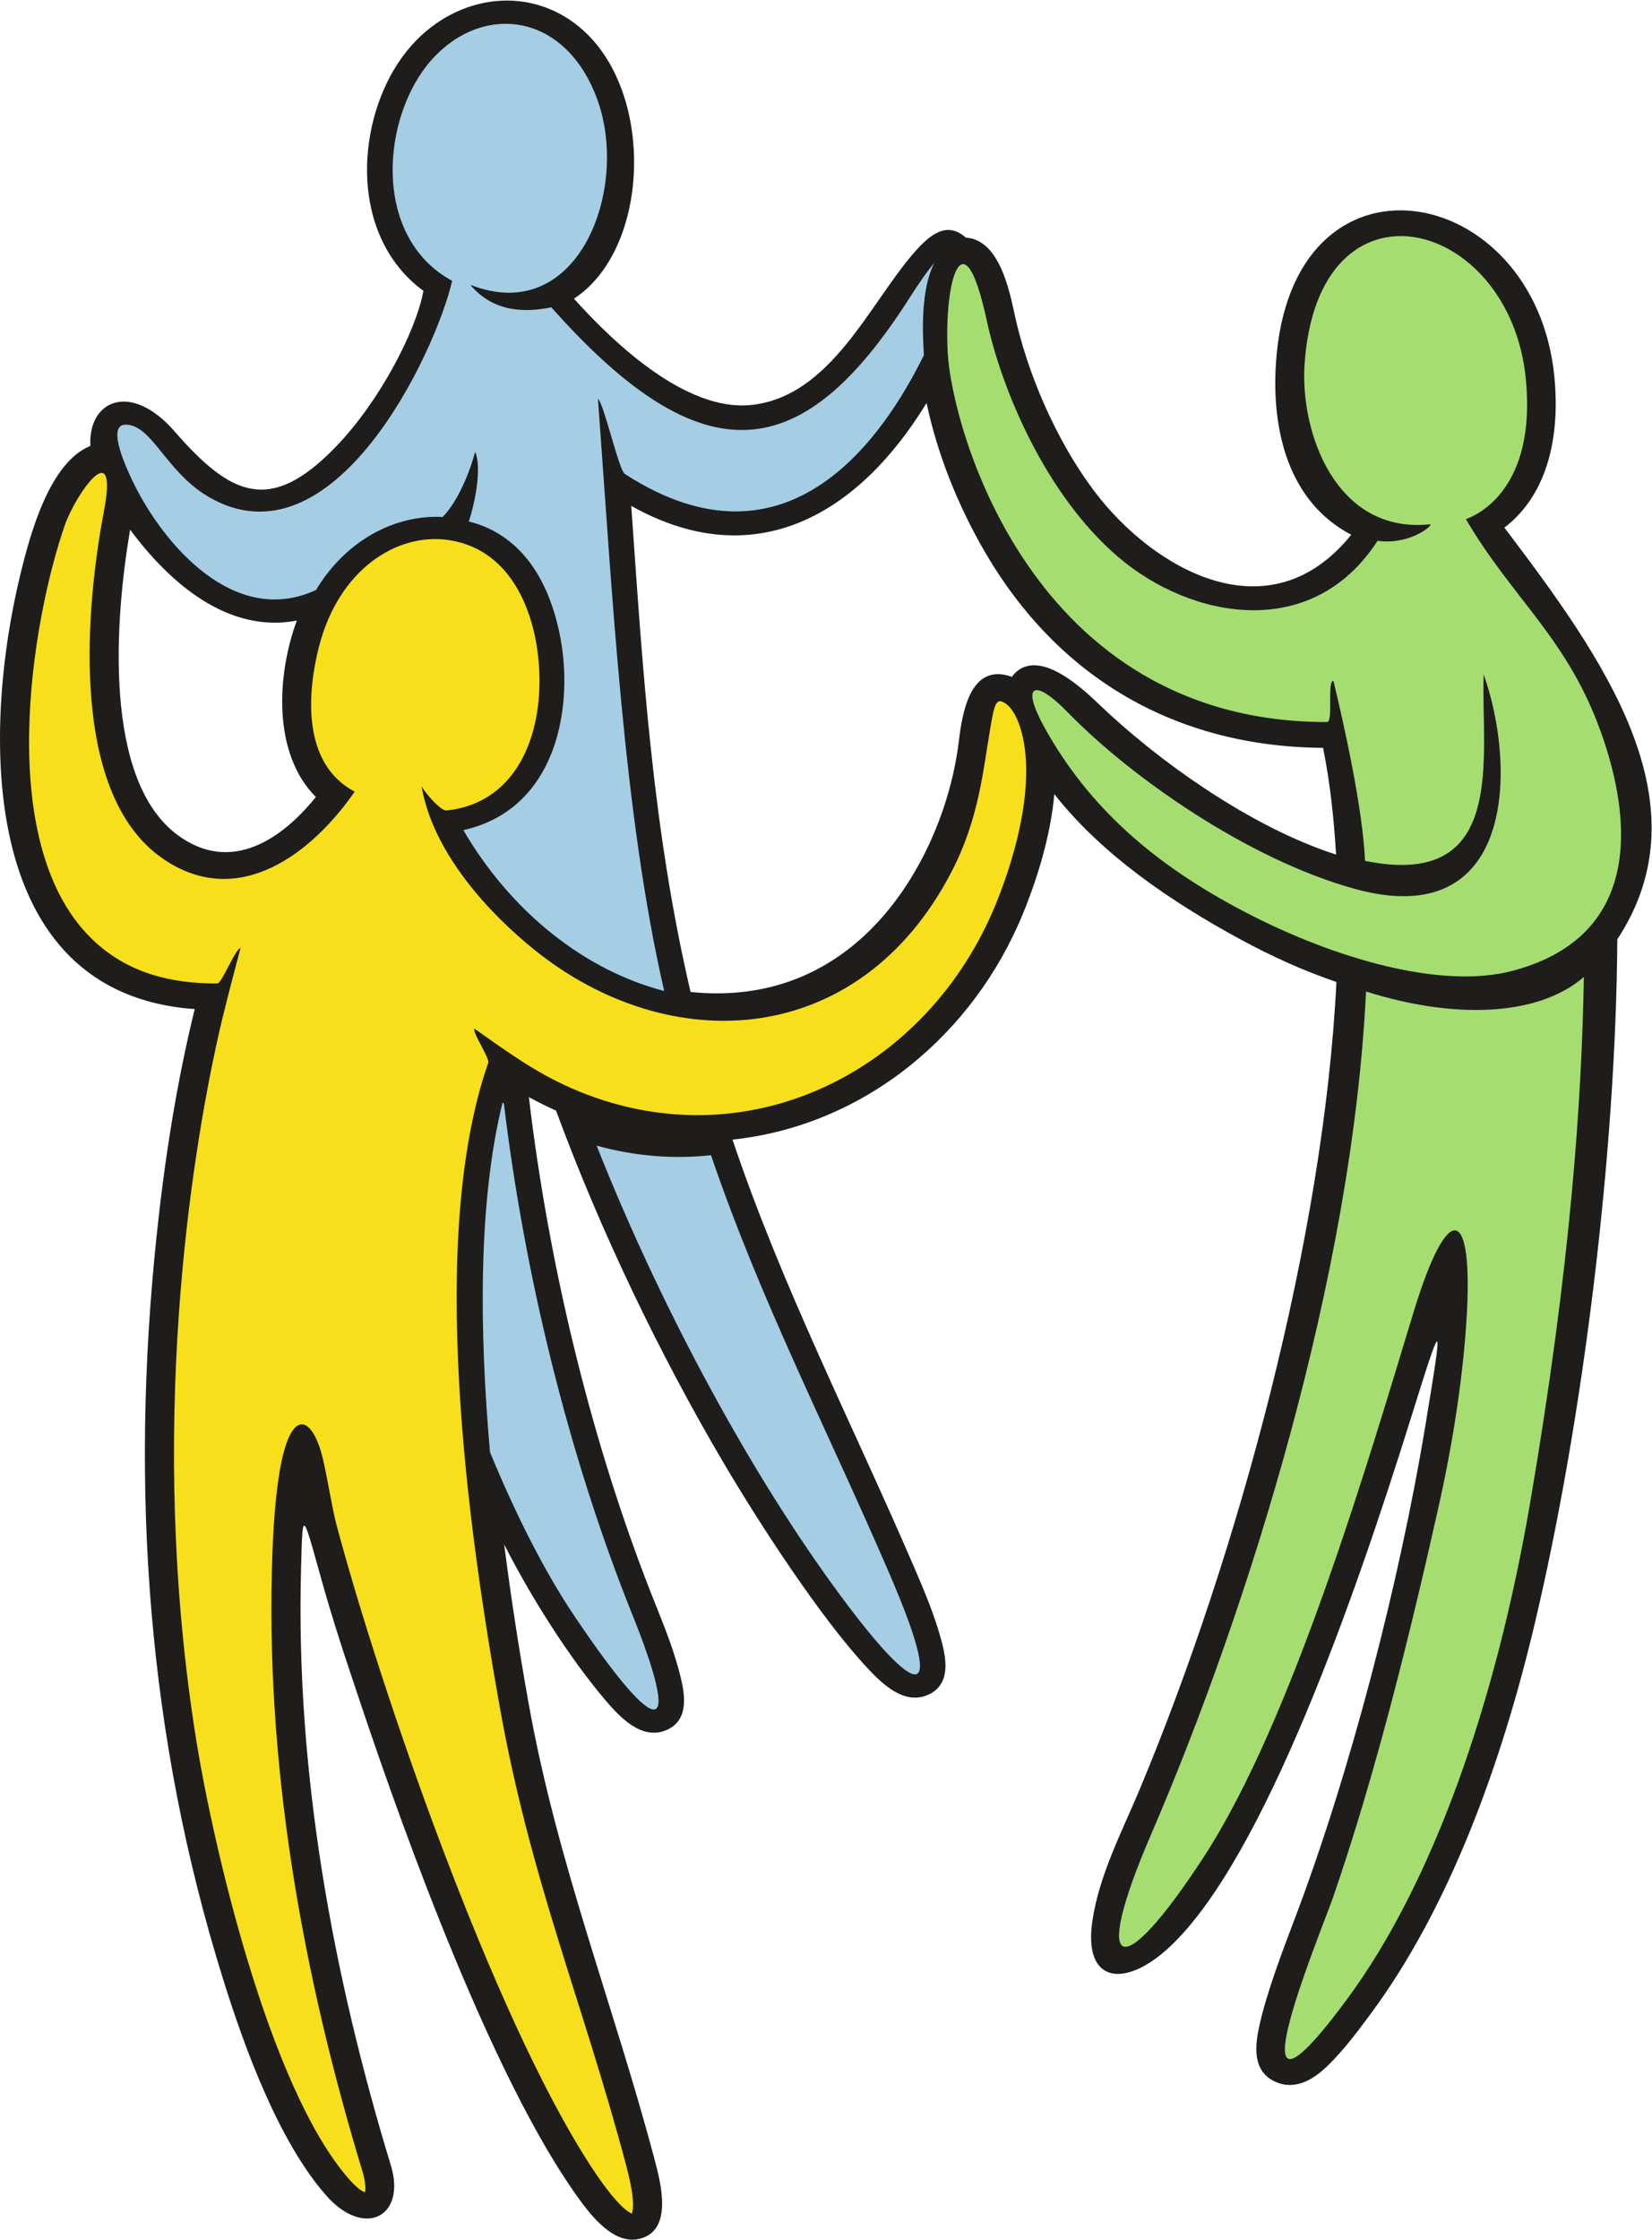
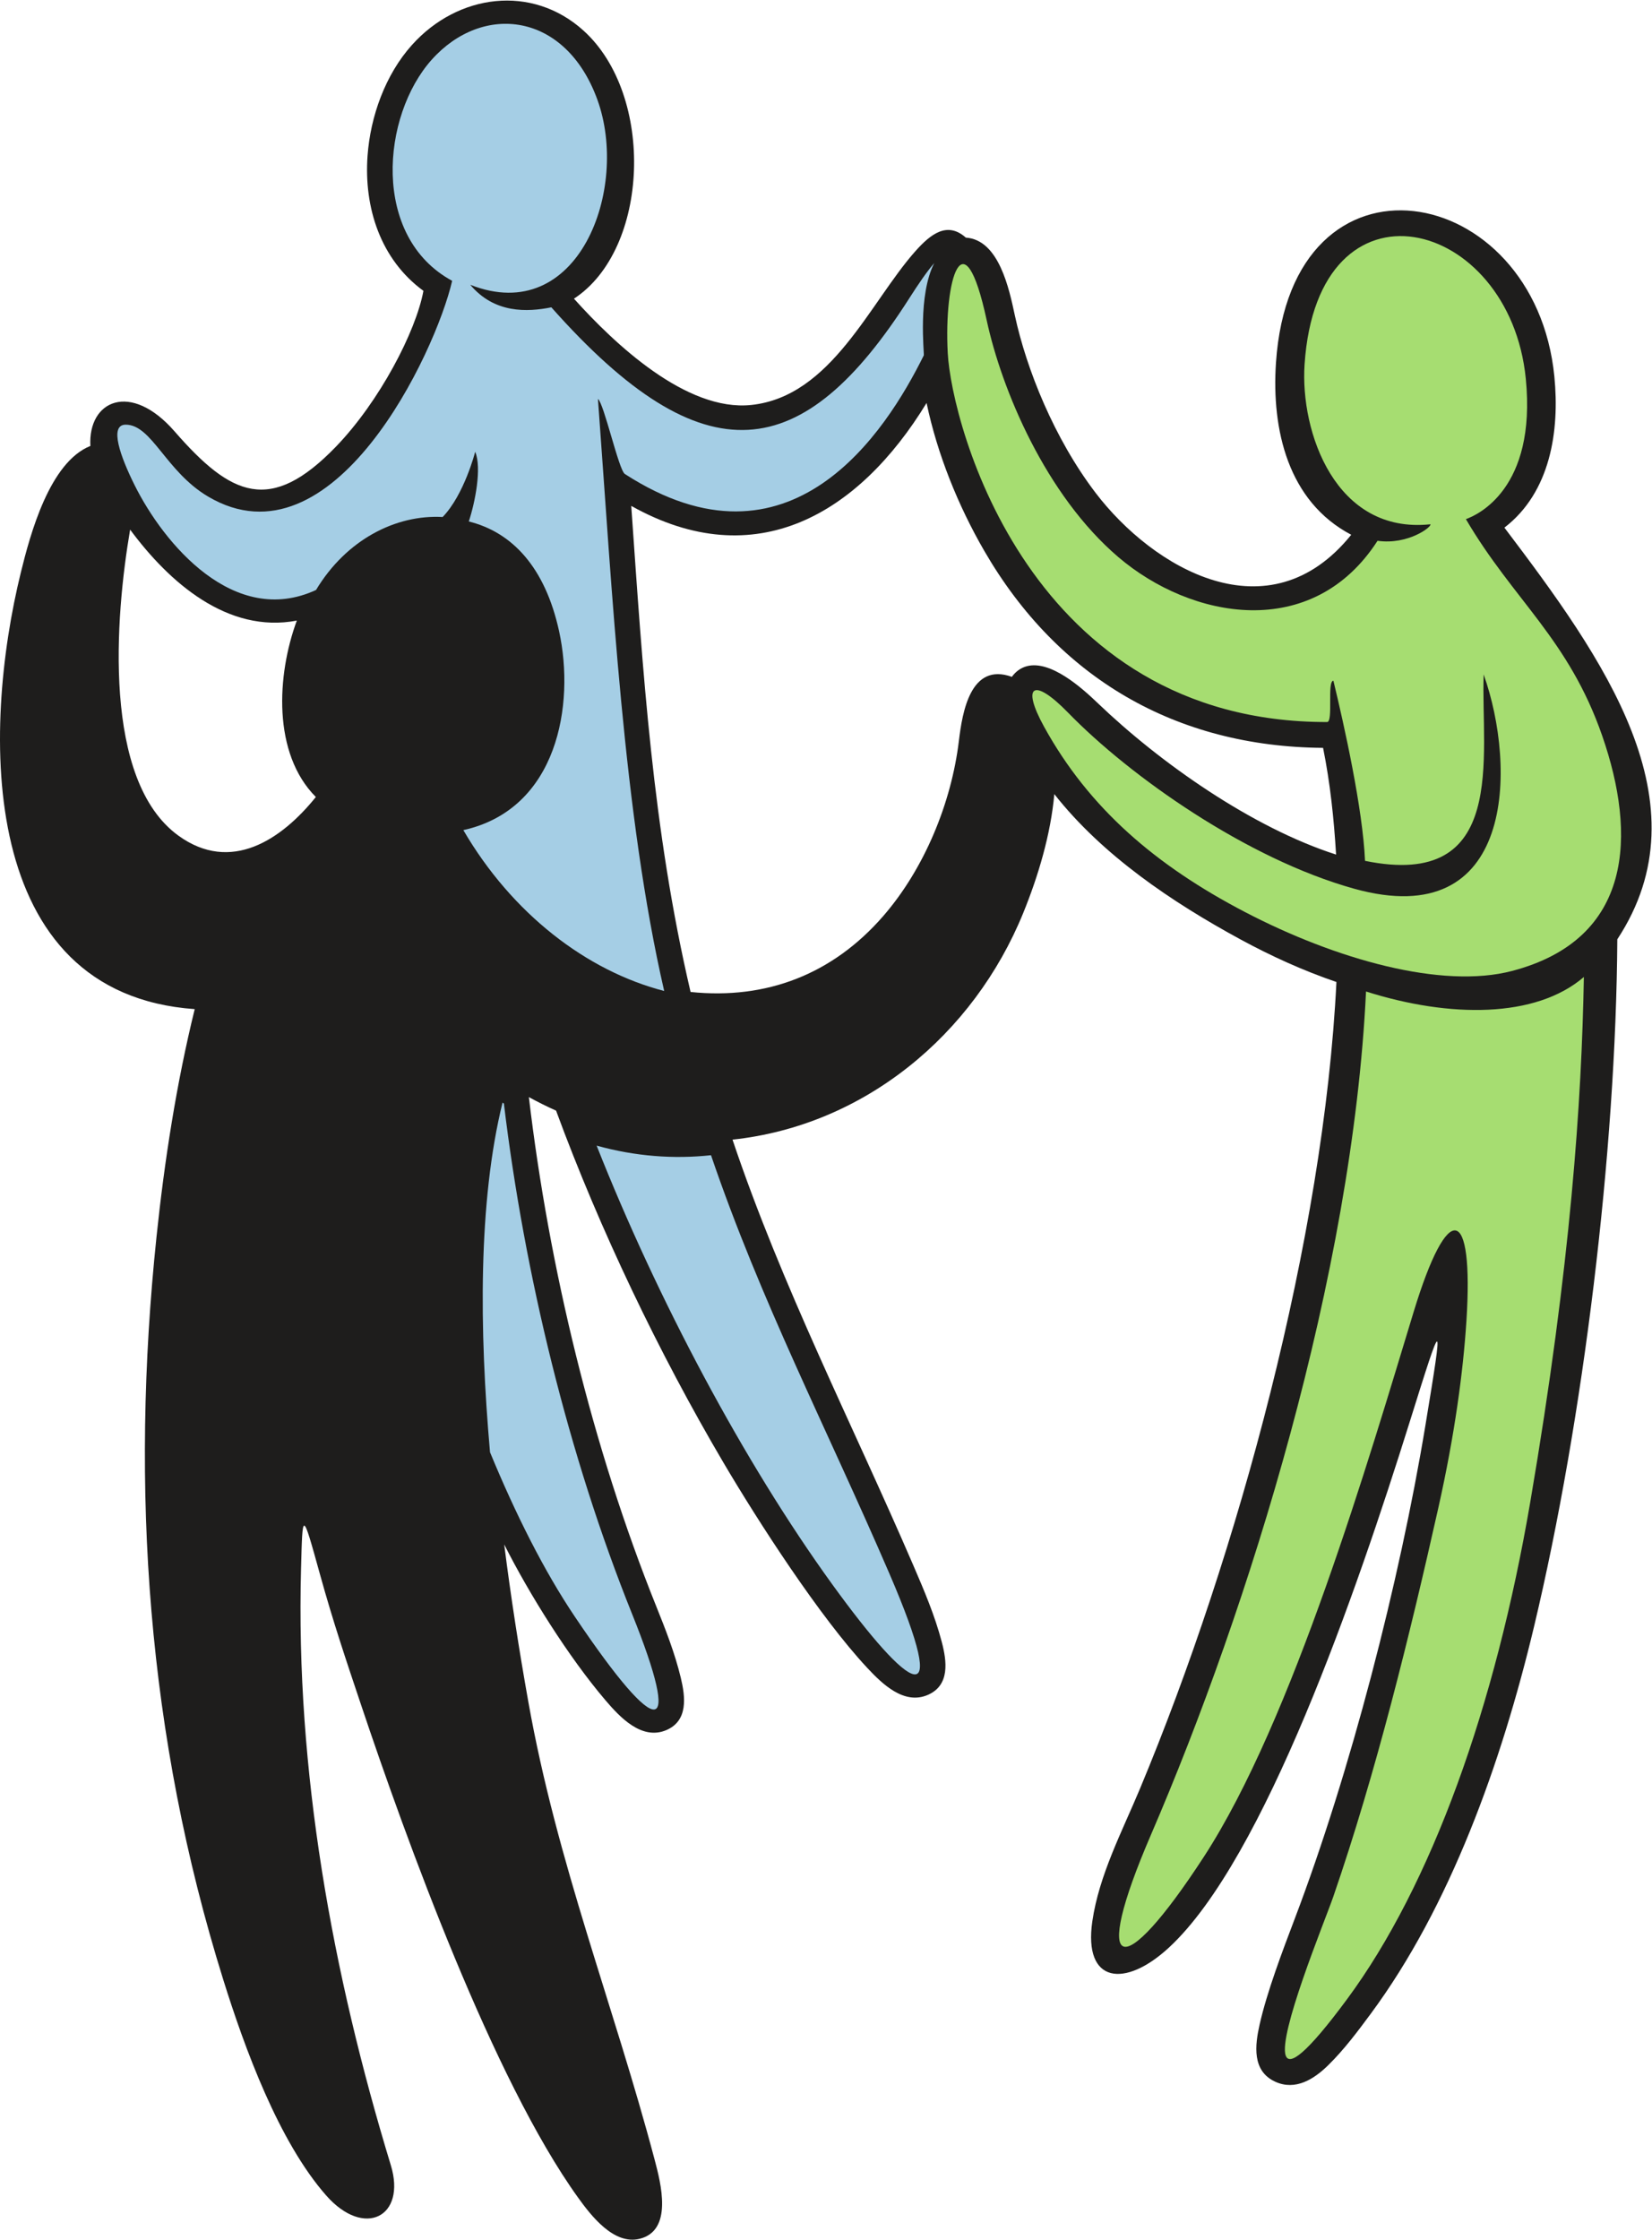
<svg xmlns="http://www.w3.org/2000/svg" viewBox="0 0 565.533 766.533" height="766.533" width="565.533" xml:space="preserve" id="svg2" version="1.1">
  <defs id="defs6" />
  <g transform="matrix(1.333,0,0,-1.333,0,766.533)" id="g10">
    <g transform="scale(0.1)" id="g12">
      <path id="path14" style="fill:#1e1d1c;fill-opacity:1;fill-rule:evenodd;stroke:none" d="m 1294.87,1785.09 c 17.06,-135.08 38.03,-269.73 61.9,-403.75 74.09,-415.988 218.15,-774.777 324.6,-1176.645 C 1697.38,144.246 1728.82,23.555 1642.66,2.273 1576.38,-14.082 1518.15,61.387 1484.61,108.008 1266.23,411.504 1042.99,1028.07 927.305,1373.04 c -38.844,115.82 -71.41,212.21 -105.008,333.26 -46.637,167.99 -45.133,164.96 -49.16,16.75 C 759.039,1204.49 853.012,685.809 1003.73,191.023 1044.06,58.621 935.367,2.59 837.766,113.465 715.59,252.246 628.16,492.051 573.191,668.105 378.105,1292.96 334.16,1927.1 401.902,2574.66 c 20.473,195.68 51.118,393.56 98.141,584.82 -559.809,39.88 -546.691,714.5 -446.316,1122.04 24.07,97.75 73.632,282.07 178.351,323.93 -6.258,116.84 103.442,166.88 216.297,37.34 145.34,-166.83 246.254,-213.29 414.445,-39.08 111.844,115.84 205.42,295.73 224.6,399.98 -110.256,80.51 -153.057,213.69 -143.525,346.52 7.265,101.25 45.601,208.52 114.095,284.81 118.03,131.47 308.08,156.26 440.21,37.12 184.8,-166.62 169.54,-562.26 -24.22,-688.57 104.28,-116.11 288.73,-290.33 455.18,-272.92 206.25,21.58 304.84,263.45 421.55,394.74 40.07,45.07 82.3,77.05 129.72,34.94 85.3,-5.53 111.42,-132.91 125.68,-199.04 29.98,-138.95 101.25,-316.97 207.78,-456.6 147.12,-192.83 444.59,-369.83 656.25,-107.27 -162.85,85.59 -204.69,270.43 -193.33,441.06 38.82,582.79 665.45,468.83 715,-34.84 13.76,-139.96 -10.23,-297.29 -128.3,-387.9 253.44,-334.76 520.72,-706.16 289.97,-1056.92 -3.31,-543.96 -87.09,-1233.05 -213.77,-1764.28 -83.95,-352.02 -216.5,-720.075 -419.22,-994.118 -34.06,-46.059 -68.56,-92.231 -109.53,-132.473 -36.39,-35.754 -83.98,-65.945 -135.75,-42.433 -60.45,27.453 -52.34,93.656 -40.37,146.875 18.94,84.199 59.11,189.797 90.27,271.808 142.59,375.281 269.08,864.591 335.33,1265.461 48.17,291.49 45.06,282.32 -40.07,10.28 -136.42,-435.97 -373.26,-1122.745 -617.78,-1349.366 -113.74,-105.429 -220.55,-92.683 -197.36,66.809 17.25,118.73 76.62,230.957 122.43,340.707 252.93,605.91 472.18,1416.25 504.46,2071.07 -85.23,29.09 -167.58,66.51 -246.67,109.48 -174.4,94.76 -353.79,215.23 -477.82,372.91 -9.28,-103.46 -41.24,-210.42 -79.86,-305.22 -127.45,-312.68 -408.41,-545.75 -746.59,-581.9 126.38,-376.43 307.43,-729.17 464.39,-1093.13 27.63,-64.09 55.35,-129.1 73.07,-196.74 12.82,-48.92 21.38,-110.63 -35.46,-135.6 -61.25,-26.91 -117.27,27.8 -156,69.24 -121.62,130.17 -279.88,375.3 -369.34,527.1 -165.43,280.68 -317.45,598.43 -429.77,903.58 -23.73,10.64 -47.03,22.25 -69.86,34.73 51.44,-436 163.14,-899.68 327,-1307.07 24.13,-59.96 47.96,-120.72 63.12,-183.65 11.78,-48.89 19.53,-110.5 -37.34,-134.59 -63.16,-26.75 -119.35,33.59 -156.21,76.86 -94.59,111.01 -195.45,272.15 -259.91,399.93 z M 762.273,4157.05 c -177.933,-33.82 -327.914,98.2 -428.097,233.58 -38.383,-224 -71.957,-644.17 124.285,-785.92 134.621,-97.25 264.387,-10.32 352.672,99.41 -111.539,111.94 -100.496,312.84 -48.86,452.93 z m 858.857,294.49 c 29.92,-426.15 54.56,-829.42 152.35,-1247.99 195.45,-20.28 365.25,45.93 494.61,194.69 105.73,121.59 175.28,290.58 194.46,450.13 8.91,74.1 30.05,202.37 136,164.26 9.55,13.06 22.09,22.92 38.29,27.26 61.29,16.4 141.55,-55.6 182.39,-94.76 160.49,-153.85 396.67,-319.59 612,-388.84 -5.49,91.67 -15.18,183.98 -33.4,274 -377.32,2.83 -680.79,178.55 -870.25,506.04 -66.94,115.7 -120.31,247.54 -148.03,379.48 -173.57,-284.54 -439.08,-443.32 -758.42,-264.27 v 0" />
-       <path id="path16" style="fill:#a5cee5;fill-opacity:1;fill-rule:nonzero;stroke:none" d="m 1207.77,5019.2 c 61.89,-73.89 146.37,-70.25 208.15,-57.81 393.83,-443.85 647.63,-402.79 919.41,23.46 23.3,36.52 45.8,69.35 64.01,90.23 -42.67,-82.98 -25.6,-230.28 -26.88,-236.96 -97.66,-197.55 -342.87,-579.49 -767.78,-304.62 -15.76,10.19 -53.25,180.14 -69.08,192.77 37.13,-500.66 65.56,-1066.21 170.13,-1520.21 -199.34,51.48 -390.78,198.65 -515.8,413.05 242.72,53.94 286.73,322.79 246.03,510.03 -35.92,165.29 -121.18,254.93 -232.03,282.41 16,48.35 33.86,137.35 16.43,178.99 0,0 -27.91,-109.91 -83.56,-167.52 -120.57,6.66 -247.706,-58.5 -325.214,-187.35 -210.508,-97.26 -390.871,118.51 -465.883,269.11 -35.992,72.27 -66.383,155.33 -22.898,155.33 67.289,0 102.965,-120.5 211.765,-184.7 320.914,-189.36 584.25,369.61 626.62,554.04 -208.143,112.72 -181.545,423.99 -52.12,568.15 130.99,145.9 343.04,121.92 424.85,-102.49 83.82,-229.93 -49.01,-585.04 -326.15,-475.91 z m 618.19,-2234.77 c 128.17,-375.82 296.04,-698.39 458.34,-1074.72 161.6,-374.74 53.6,-304.31 -147.18,-26.8 -226.83,313.52 -448.39,730.59 -604.9,1126.13 99.19,-27.58 198.26,-34.96 293.74,-24.61 z m -531.91,132.75 c 52.63,-437.64 165.85,-904.45 329.37,-1310.95 127.97,-318.18 72.24,-332.44 -146.73,-7.24 -79.42,117.95 -152.59,263.8 -218.26,422.85 -27.72,314.07 -30.42,643.71 32.14,897.57 l 3.48,-2.23 v 0" />
-       <path id="path18" style="fill:#f7df1c;fill-opacity:1;fill-rule:nonzero;stroke:none" d="m 1082.54,3731.9 c 29.35,-172.1 174.66,-327.54 290.24,-420.4 349.61,-280.89 833.74,-252.79 1069.47,197.89 72.45,138.53 81.82,261.3 101.75,376.07 7.63,43.88 12.05,69.07 28.05,63.97 20.2,-6.43 39.97,-34.06 52.15,-81.28 32.01,-124.05 -8.8,-296.67 -66.65,-438.61 -176.41,-432.8 -644.82,-667.63 -1089.36,-473.36 -95.55,41.76 -168,95.71 -249.99,153.34 -4.51,-12.21 39.9,-75.79 35.62,-88.07 -156.01,-447.67 -53.14,-1189.01 29.09,-1650.73 80.29,-450.818 213.16,-757.087 325.63,-1181.677 15.52,-58.582 20.1,-96.809 15.61,-115.828 -1.52,-6.449 1.15,-8.91 -10.97,-0.805 -22.6,15.129 -55.64,54.602 -96.24,116.992 C 1262.2,580.918 974.375,1422.76 864.426,1834.38 c -11.903,44.55 -22.313,115.75 -35.481,171.53 -21.558,91.3 -69.429,134.43 -101.175,12.46 -16.661,-63.99 -24.665,-161.53 -28.168,-254.91 -20.059,-534.67 75.277,-1076.124 231.914,-1590.257 6.554,-21.523 9.004,-49.687 4.949,-51.719 -0.524,-0.265 0.289,0.586 -0.801,0.957 -8.941,3.008 -21.965,13.379 -39.199,32.95 -208.059,236.328 -350.738,868.629 -391.676,1122.029 -129.812,803.48 -9.894,1512.88 52.352,1797.5 17.683,80.87 39.492,160.73 60.371,240.97 -12.707,-0.35 -47.828,-90.56 -59.43,-90.59 -120.098,-0.35 -226.301,27.23 -312.277,105.09 -266.301,241.18 -163.27,831.13 -79.328,1071.71 28.148,80.67 138.656,237.14 100.203,34.74 -41.442,-218.11 -98.313,-719.5 151.871,-891.25 196.609,-134.99 386.429,19.04 492.316,172.28 -136.859,72.27 -121.644,255.77 -91.594,372.67 50.848,197.83 199.887,292.8 332.357,273.33 208.19,-30.6 253.51,-291 226.96,-446.64 -24.49,-143.46 -107.13,-235.19 -232.48,-247.76 -11.42,-1.14 -47.4,34.98 -63.57,62.43 v 0" />
+       <path id="path16" style="fill:#a5cee5;fill-opacity:1;fill-rule:nonzero;stroke:none" d="m 1207.77,5019.2 c 61.89,-73.89 146.37,-70.25 208.15,-57.81 393.83,-443.85 647.63,-402.79 919.41,23.46 23.3,36.52 45.8,69.35 64.01,90.23 -42.67,-82.98 -25.6,-230.28 -26.88,-236.96 -97.66,-197.55 -342.87,-579.49 -767.78,-304.62 -15.76,10.19 -53.25,180.14 -69.08,192.77 37.13,-500.66 65.56,-1066.21 170.13,-1520.21 -199.34,51.48 -390.78,198.65 -515.8,413.05 242.72,53.94 286.73,322.79 246.03,510.03 -35.92,165.29 -121.18,254.93 -232.03,282.41 16,48.35 33.86,137.35 16.43,178.99 0,0 -27.91,-109.91 -83.56,-167.52 -120.57,6.66 -247.706,-58.5 -325.214,-187.35 -210.508,-97.26 -390.871,118.51 -465.883,269.11 -35.992,72.27 -66.383,155.33 -22.898,155.33 67.289,0 102.965,-120.5 211.765,-184.7 320.914,-189.36 584.25,369.61 626.62,554.04 -208.143,112.72 -181.545,423.99 -52.12,568.15 130.99,145.9 343.04,121.92 424.85,-102.49 83.82,-229.93 -49.01,-585.04 -326.15,-475.91 z m 618.19,-2234.77 c 128.17,-375.82 296.04,-698.39 458.34,-1074.72 161.6,-374.74 53.6,-304.31 -147.18,-26.8 -226.83,313.52 -448.39,730.59 -604.9,1126.13 99.19,-27.58 198.26,-34.96 293.74,-24.61 z m -531.91,132.75 c 52.63,-437.64 165.85,-904.45 329.37,-1310.95 127.97,-318.18 72.24,-332.44 -146.73,-7.24 -79.42,117.95 -152.59,263.8 -218.26,422.85 -27.72,314.07 -30.42,643.71 32.14,897.57 v 0" />
      <path id="path20" style="fill:#a6dd71;fill-opacity:1;fill-rule:evenodd;stroke:none" d="m 3537.71,4361.95 c -167.68,-259.91 -478.65,-201.63 -665.93,-41.66 -185.87,158.76 -299.16,428.6 -337.92,608.32 -59.18,274.38 -110.09,104.5 -99.94,-84.57 9.94,-185.11 211.1,-948.22 974.29,-947.46 16.3,0.01 -0.67,105.35 16.15,106.07 27.6,-114.11 75.44,-328.91 81.21,-462.46 368.86,-75.43 297.26,270.58 304.64,478.58 84.77,-238.18 80.79,-664.83 -332.25,-550.2 -275.21,76.38 -575.43,288.15 -734.71,451.83 -88.94,91.41 -121.08,71.63 -62.01,-35.7 115.74,-210.31 288.19,-356.99 515.31,-475.56 234.46,-122.38 506.75,-198.74 686.41,-151.68 311.68,81.63 319.86,349.85 231.85,603.5 -86.51,249.33 -228.06,348.11 -350.22,556.61 28.85,10.12 181.7,77.43 153.89,360.2 -40.91,415.9 -534.54,542 -568.2,36.73 -11.53,-173.29 79.45,-436.17 323.2,-410.14 3.95,-6.58 -57.57,-53.55 -135.77,-42.41 z m -29.58,-1157.19 c -34.79,-727.32 -299.94,-1579.82 -552.54,-2165.6 -155.45,-360.539 -77.55,-384.426 136.3,-55.742 228.18,350.722 424.37,1023.712 538.52,1398.642 88.48,290.65 154.75,274.61 135.55,-23.25 -8.33,-129.29 -29.66,-290.54 -72.28,-480.5 -72.93,-325.11 -159.82,-679.02 -269.66,-997.744 -10.41,-30.253 -47.23,-121.808 -78.1,-211.418 -58.95,-171.113 -96.21,-335.164 113.32,-51.902 217.5,294.024 381.44,753.384 470.8,1277.314 104.17,610.78 131.96,1030.93 137.56,1347.45 -123.66,-106.19 -344.55,-105.35 -559.47,-37.25 v 0" />
    </g>
  </g>
</svg>